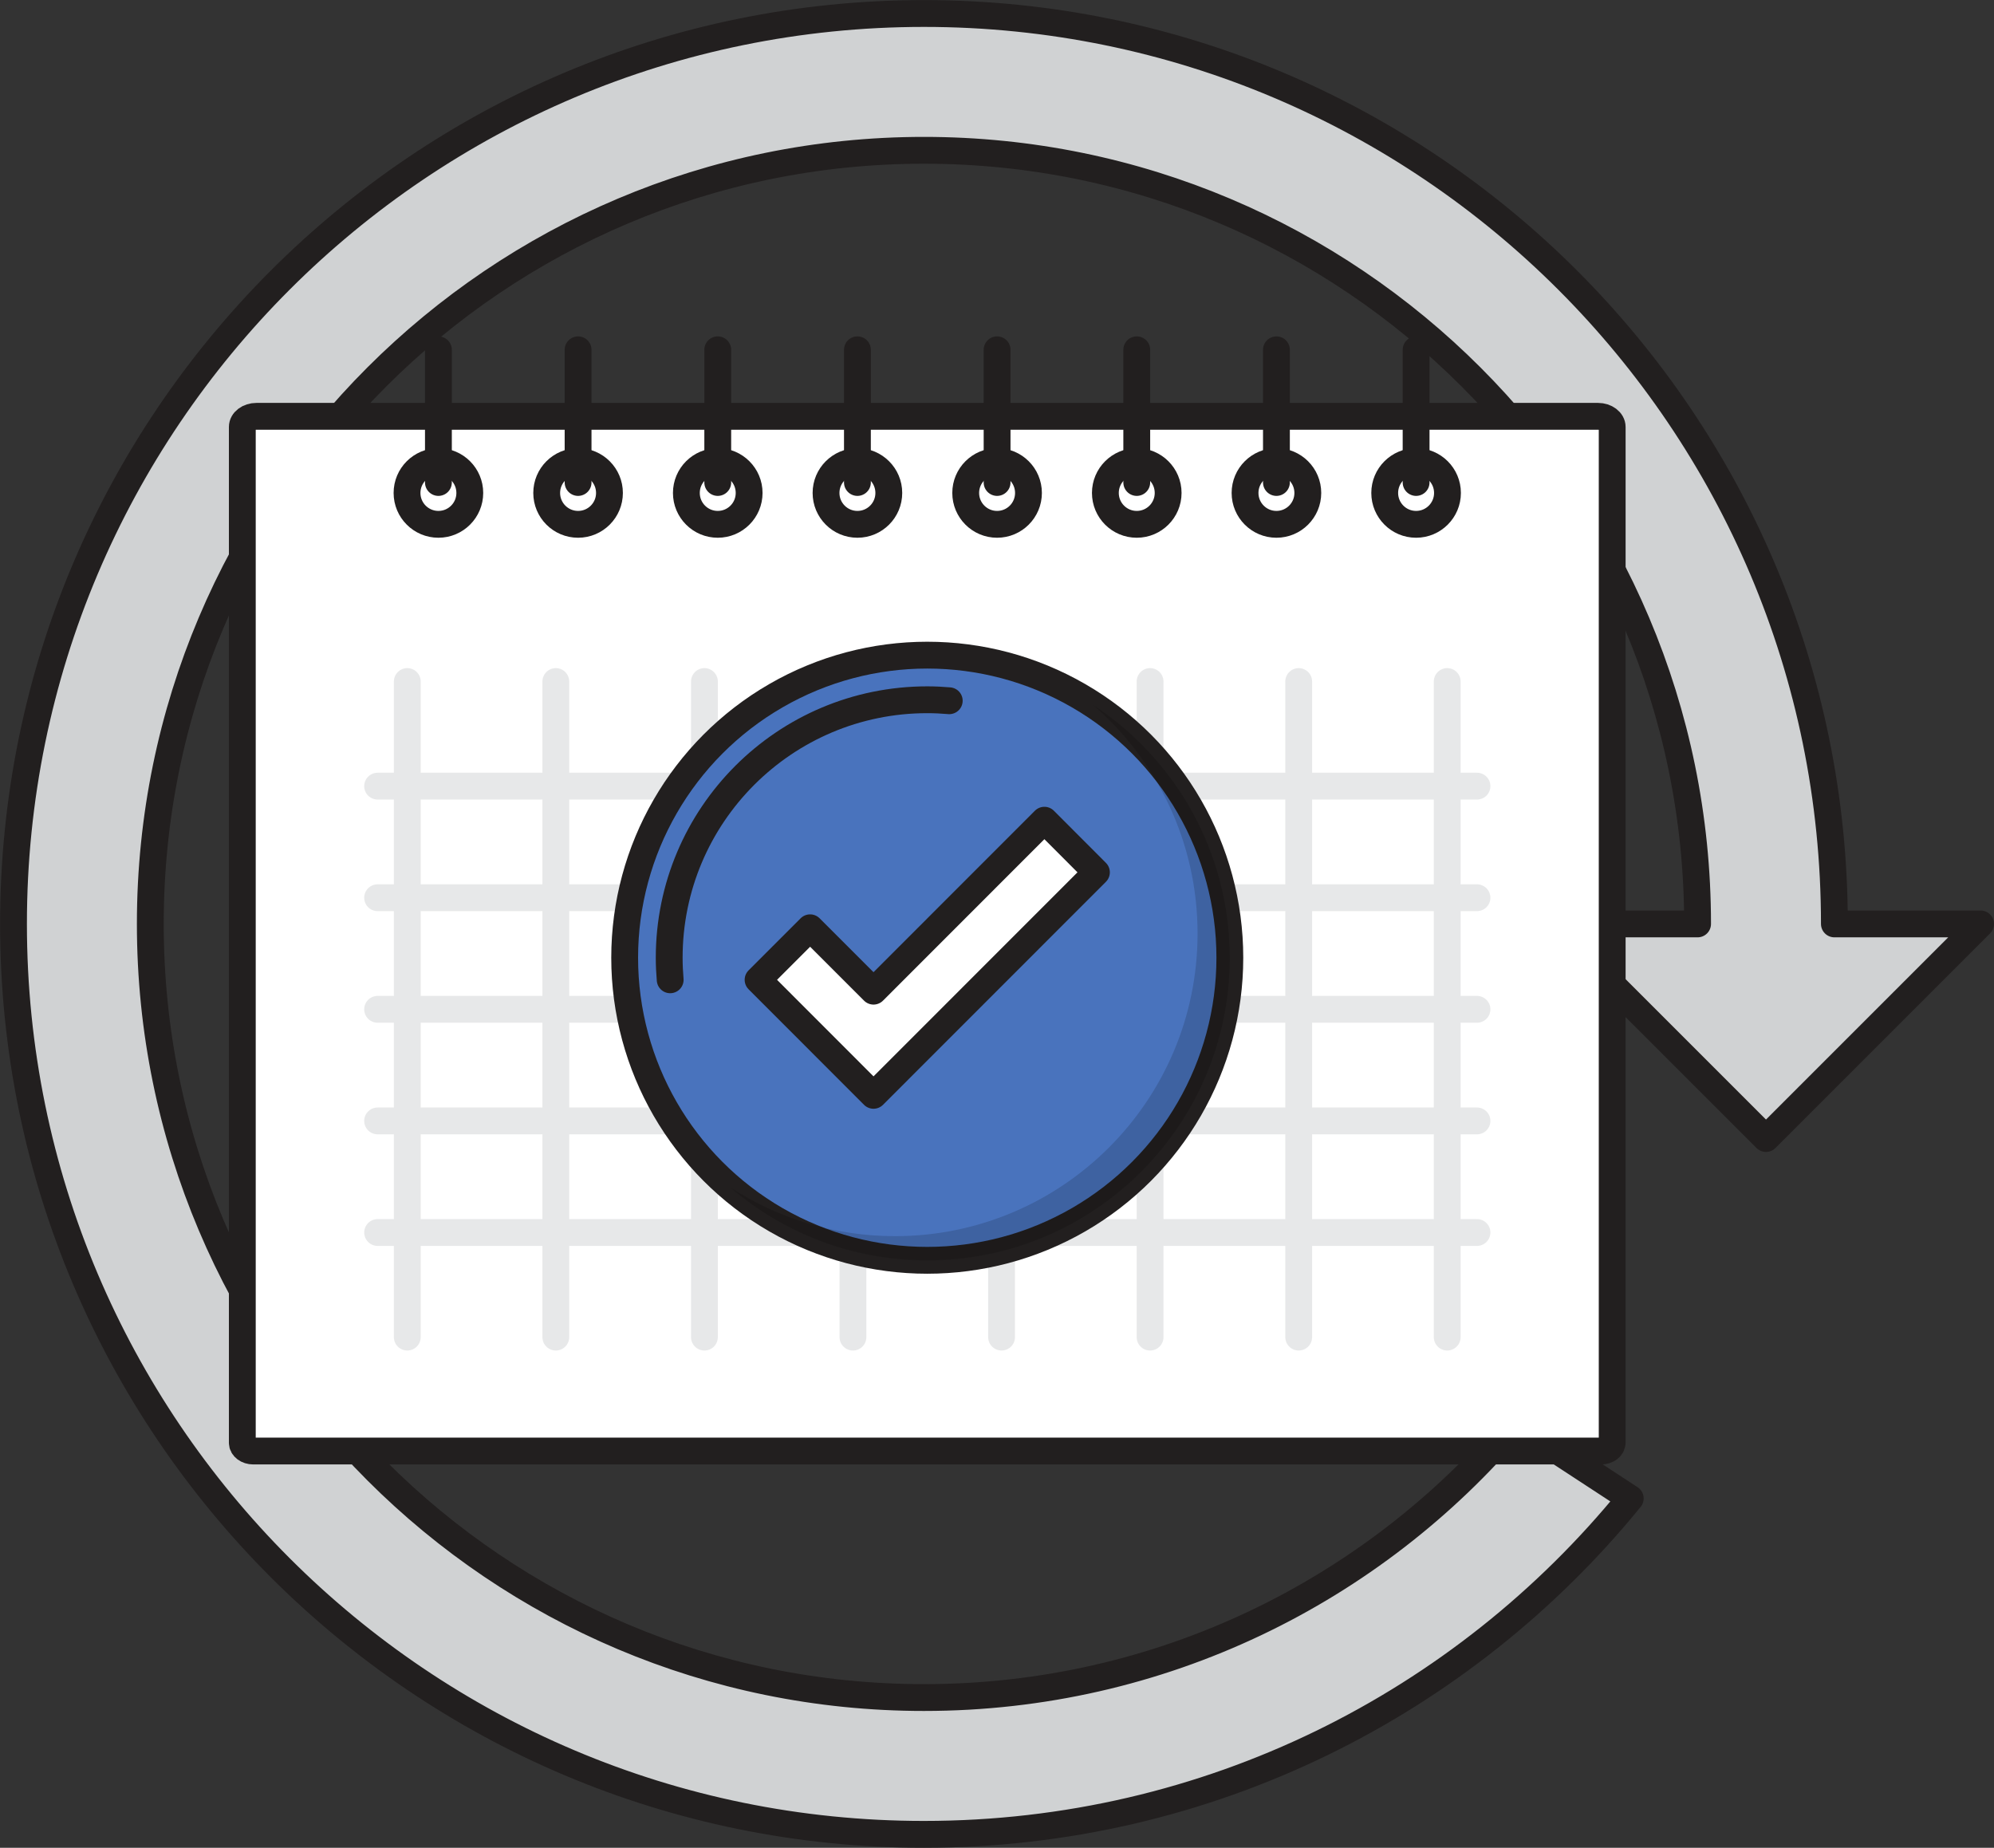
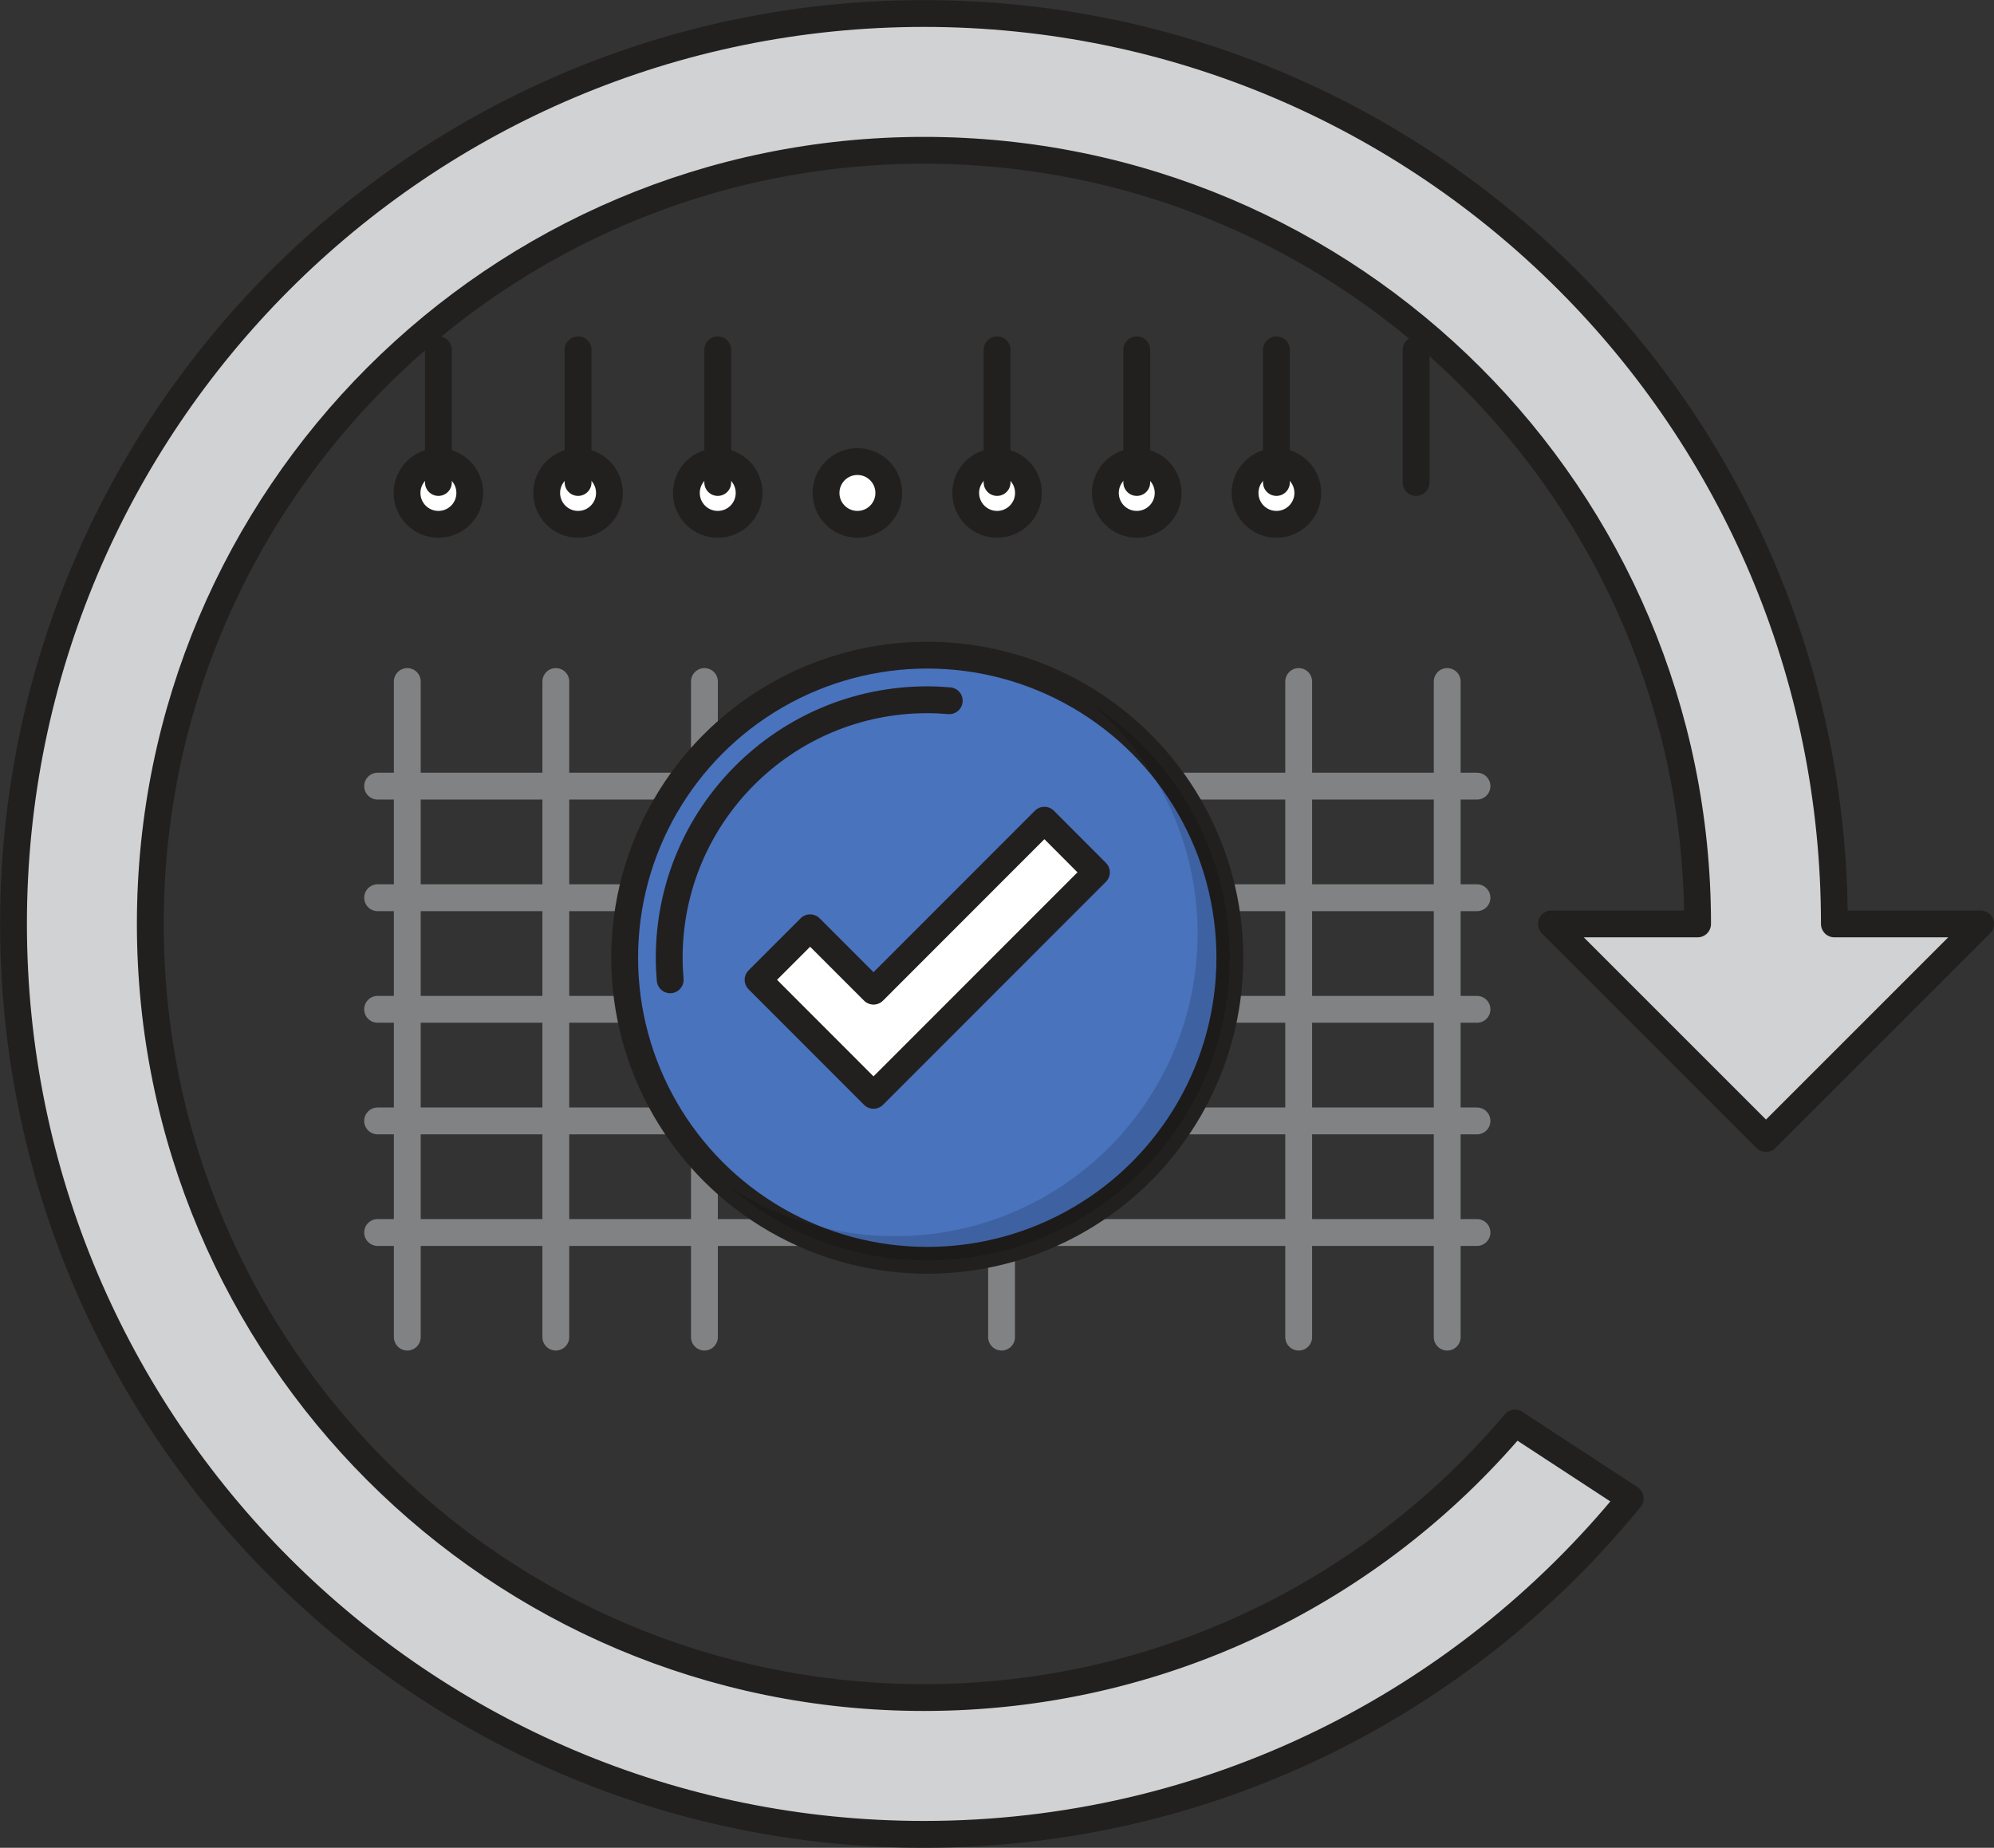
<svg xmlns="http://www.w3.org/2000/svg" id="Layer_2" viewBox="0 0 223 206.65">
  <rect x="0" y="0" width="223" height="206.65" fill="#333333" stroke="none" />
  <defs>
    <style>.cls-1{opacity:.15;}.cls-1,.cls-2{fill-rule:evenodd;}.cls-3{fill:#4973bd;}.cls-3,.cls-4,.cls-2,.cls-5,.cls-6,.cls-7{stroke-linecap:round;stroke-linejoin:round;stroke-width:3px;}.cls-3,.cls-4,.cls-2,.cls-6,.cls-7{stroke:#221f1f;}.cls-4{fill:#d0d2d3;}.cls-2,.cls-5,.cls-6{fill:none;}.cls-8{opacity:.5;}.cls-5{stroke:#d0d2d3;}.cls-7{fill:#fff;}</style>
  </defs>
  <g id="Layer_1-2">
    <path class="cls-4" d="M197.5,127.33l24-24h-16.35c0-56.23-45.59-101.82-101.82-101.82-56.23,0-101.82,45.59-101.82,101.82s45.59,101.82,101.82,101.82c31.87,0,60.32-14.65,78.99-37.57l-12.89-8.43c-15.87,18.77-39.59,30.7-66.1,30.7-47.79,0-86.52-38.74-86.52-86.52,0-47.79,38.74-86.52,86.52-86.52s86.52,38.74,86.52,86.52h-16.35s24,24,24,24Z" />
-     <path class="cls-7" d="M180.3,161.36V47.75c0-.65-.71-1.19-1.58-1.19H28.68c-.87,0-1.58.53-1.58,1.19v113.61c0,.51.55.92,1.22.92h150.75c.68,0,1.22-.41,1.22-.92Z" />
    <g class="cls-8">
      <line class="cls-5" x1="42.23" y1="87.92" x2="165.18" y2="87.92" />
      <line class="cls-5" x1="42.23" y1="100.4" x2="165.18" y2="100.4" />
      <line class="cls-5" x1="42.23" y1="112.88" x2="165.18" y2="112.88" />
      <line class="cls-5" x1="42.23" y1="125.36" x2="165.18" y2="125.36" />
      <line class="cls-5" x1="42.23" y1="137.84" x2="165.18" y2="137.84" />
      <line class="cls-5" x1="45.55" y1="76.22" x2="45.55" y2="149.54" />
      <line class="cls-5" x1="62.16" y1="76.22" x2="62.16" y2="149.54" />
      <line class="cls-5" x1="78.78" y1="76.22" x2="78.78" y2="149.54" />
-       <line class="cls-5" x1="95.39" y1="76.22" x2="95.39" y2="149.54" />
      <line class="cls-5" x1="112.01" y1="76.22" x2="112.01" y2="149.54" />
-       <line class="cls-5" x1="128.62" y1="76.22" x2="128.62" y2="149.54" />
      <line class="cls-5" x1="145.24" y1="76.22" x2="145.24" y2="149.54" />
      <line class="cls-5" x1="161.85" y1="76.22" x2="161.85" y2="149.54" />
    </g>
    <circle class="cls-7" cx="49.03" cy="55.13" r="3.51" />
    <line class="cls-6" x1="49.03" y1="53.96" x2="49.03" y2="39.12" />
    <circle class="cls-7" cx="64.65" cy="55.13" r="3.51" />
    <line class="cls-6" x1="64.65" y1="53.96" x2="64.65" y2="39.12" />
    <circle class="cls-7" cx="80.27" cy="55.13" r="3.51" />
    <line class="cls-6" x1="80.27" y1="53.96" x2="80.27" y2="39.12" />
    <circle class="cls-7" cx="95.89" cy="55.13" r="3.51" />
-     <line class="cls-6" x1="95.89" y1="53.96" x2="95.89" y2="39.12" />
    <circle class="cls-7" cx="111.51" cy="55.13" r="3.51" />
    <line class="cls-6" x1="111.51" y1="53.96" x2="111.51" y2="39.12" />
    <circle class="cls-7" cx="127.13" cy="55.13" r="3.51" />
    <line class="cls-6" x1="127.13" y1="53.96" x2="127.13" y2="39.12" />
    <circle class="cls-7" cx="142.75" cy="55.13" r="3.51" />
    <line class="cls-6" x1="142.75" y1="53.96" x2="142.75" y2="39.12" />
-     <circle class="cls-7" cx="158.37" cy="55.13" r="3.51" />
    <line class="cls-6" x1="158.37" y1="53.96" x2="158.37" y2="39.12" />
    <circle class="cls-3" cx="103.7" cy="107.11" r="33.84" />
    <path class="cls-1" d="M122.13,78.74c7.22,6.21,11.8,15.4,11.8,25.67,0,18.69-15.15,33.84-33.84,33.84-6.8,0-13.12-2.01-18.43-5.46,5.92,5.09,13.61,8.17,22.03,8.17,18.69,0,33.84-15.15,33.84-33.84,0-11.89-6.14-22.34-15.41-28.37Z" />
    <path class="cls-2" d="M106.16,78.37c-.81-.07-1.63-.11-2.46-.11-15.94,0-28.86,12.92-28.86,28.86,0,.83.04,1.65.11,2.46" />
    <polygon class="cls-7" points="97.69 122.5 84.78 109.58 90.6 103.76 97.69 110.85 116.8 91.73 122.62 97.56 97.69 122.5" />
  </g>
</svg>